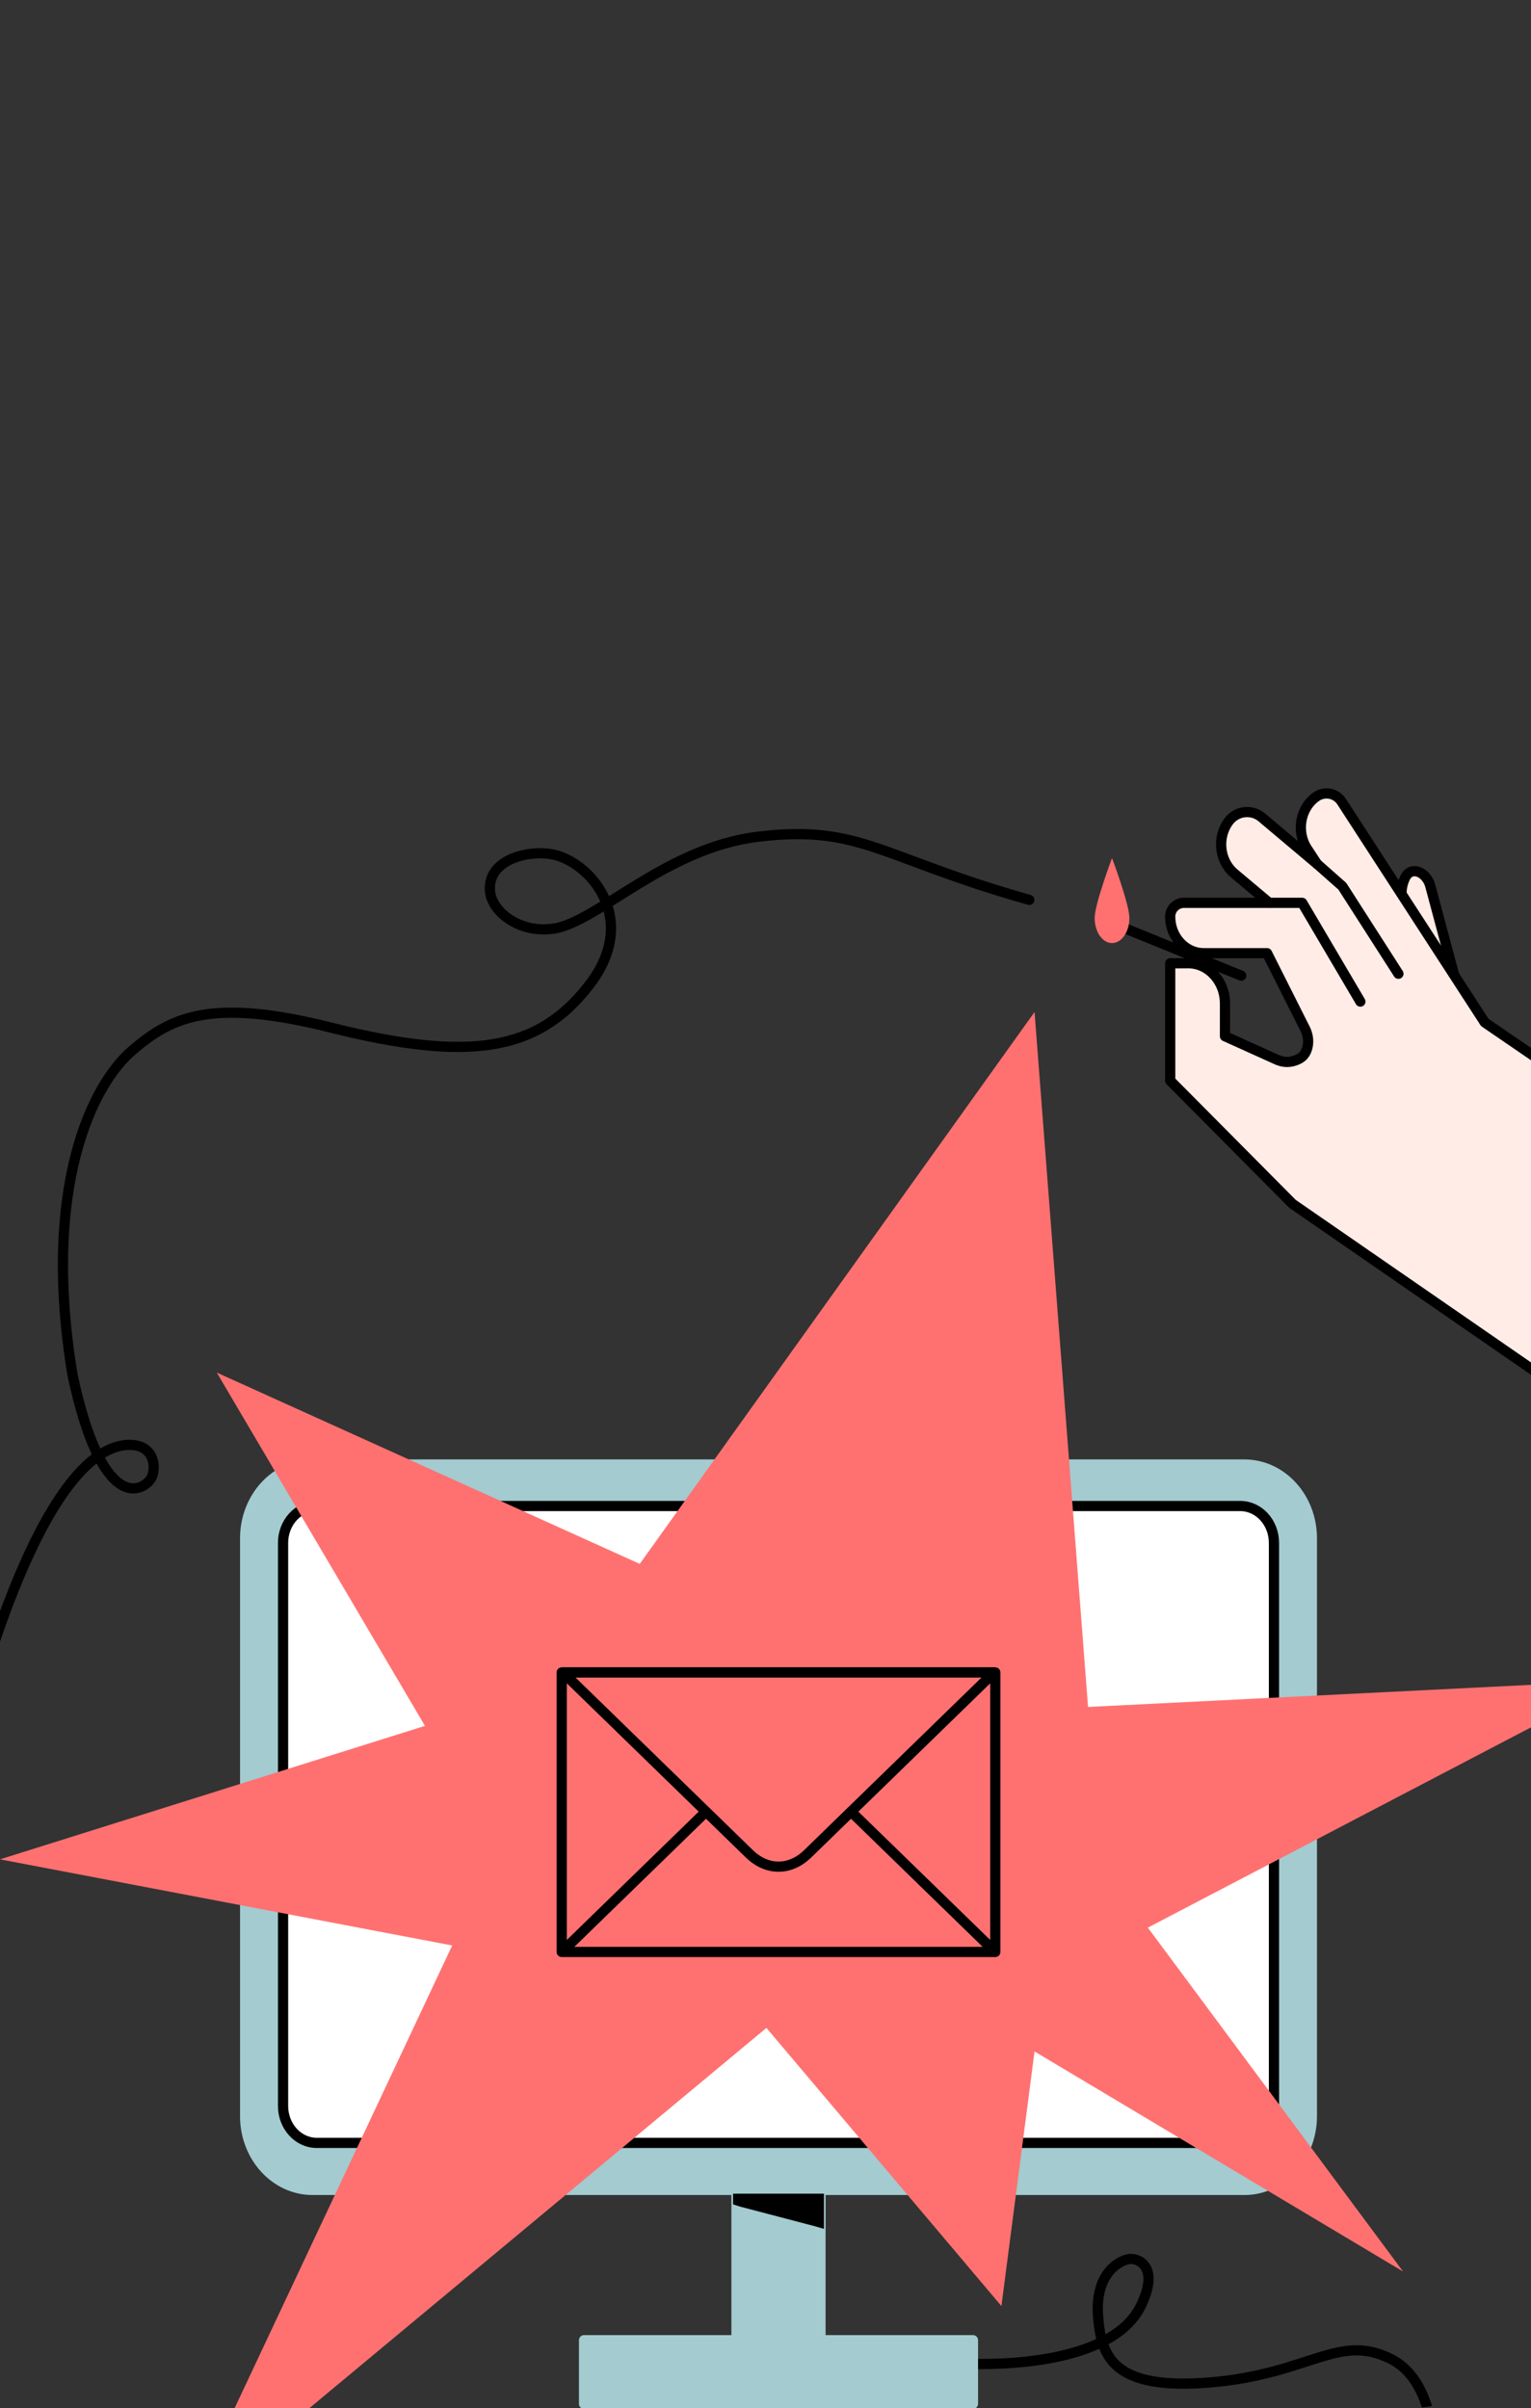
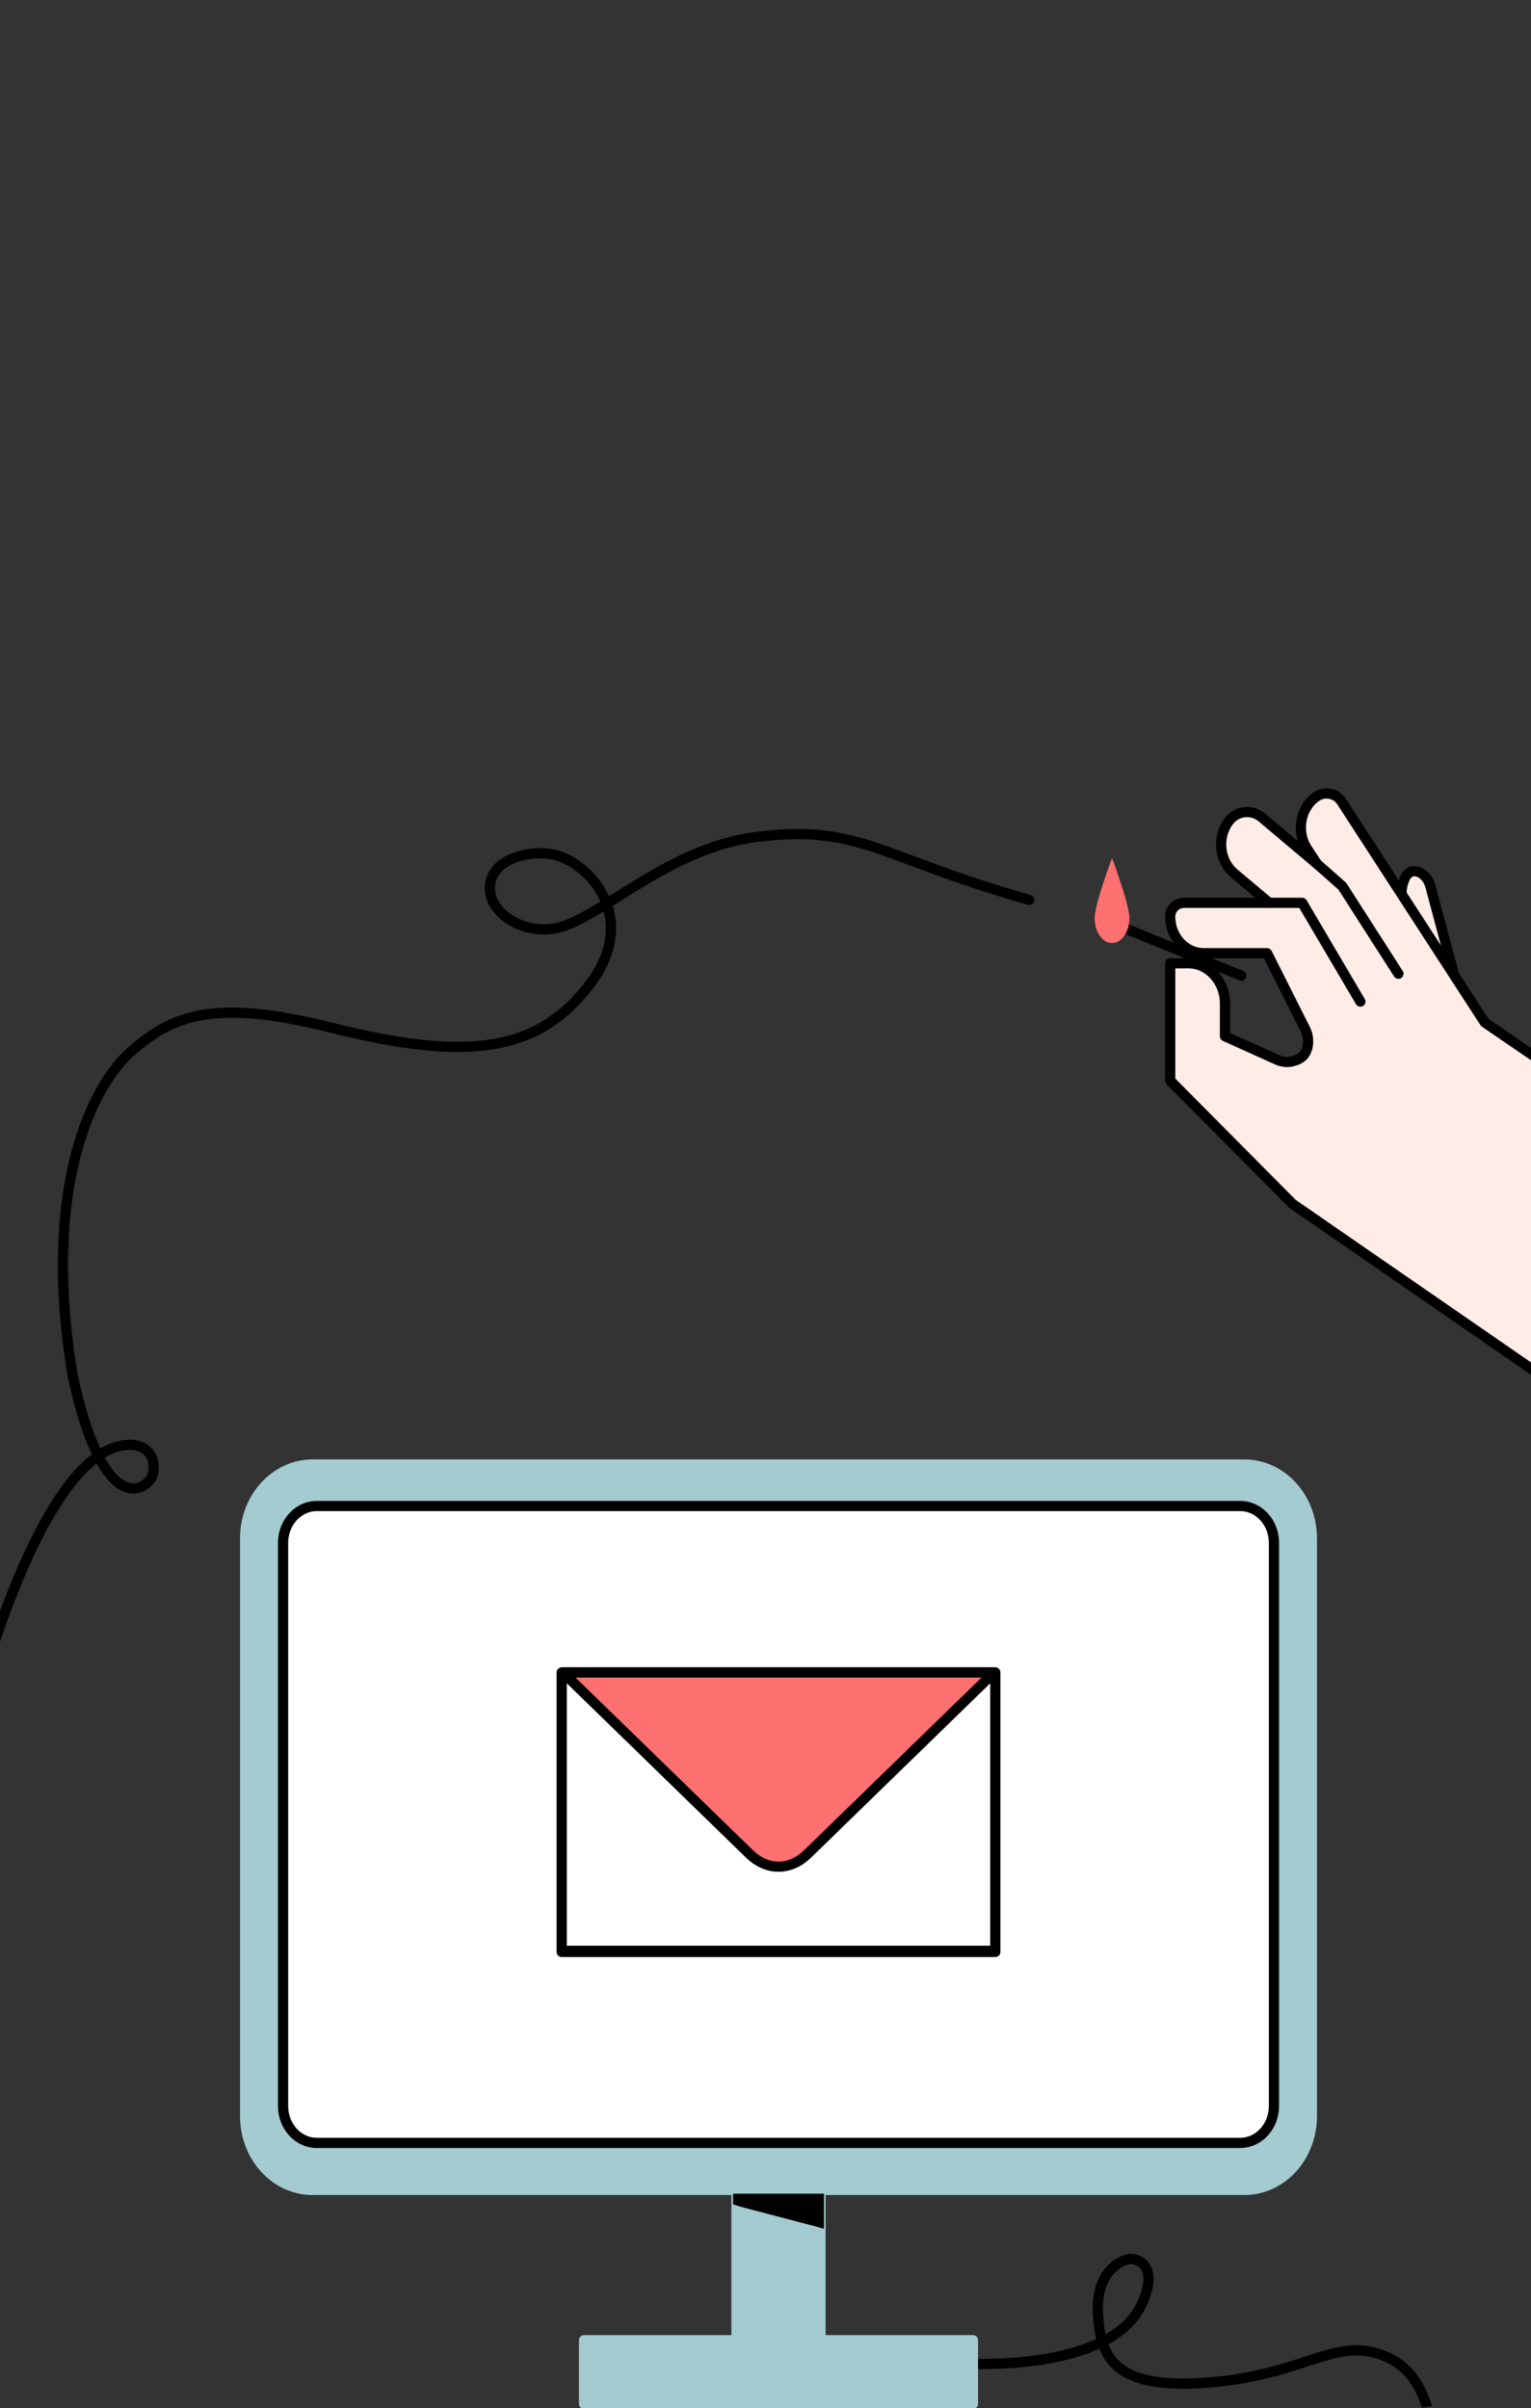
<svg xmlns="http://www.w3.org/2000/svg" width="300" height="472" viewBox="0 0 300 472" fill="none">
  <rect x="0" y="0" width="300" height="472" fill="#333333" stroke="none" />
  <g clip-path="url(#clip0_1881_5262)">
    <path d="M215.672 180.018L243.219 191.228" stroke="black" stroke-width="2" stroke-linecap="round" stroke-linejoin="round" />
    <path d="M221.304 179.93C221.304 182.642 219.78 184.84 217.901 184.84C216.022 184.84 214.498 182.642 214.498 179.93C214.498 177.218 217.901 168.18 217.901 168.18C217.901 168.18 221.304 177.218 221.304 179.93Z" fill="#FF7170" />
    <path d="M285.097 191.681L280.257 173.609C279.548 170.961 276.535 169.54 275.315 172.066C274.625 173.495 274.416 175.205 274.848 176.883L279.109 193.45L285.097 191.681Z" fill="#FFECE6" stroke="black" stroke-width="2" stroke-linecap="round" stroke-linejoin="round" />
    <path d="M229.302 188.807V211.81L253.261 235.951L306.857 272.979L334.466 230.202L290.941 200.394L262.891 157.119C261.804 155.442 259.541 155.005 257.907 156.157V156.157C254.755 158.379 253.946 163.035 256.133 166.367L258.081 169.335L247.26 160.216C245.289 158.556 242.329 158.891 240.78 160.95V160.95C238.432 164.071 238.904 168.697 241.823 171.174L248.699 176.953H231.997C230.508 176.953 229.301 178.16 229.301 179.649V179.649C229.301 183.609 232.236 186.82 235.856 186.82H248.277L255.732 201.644C256.286 202.745 256.49 204.041 256.198 205.257C256.063 205.819 255.828 206.384 255.432 206.837C254.874 207.474 254.031 207.822 253.261 208.012C252.241 208.264 251.173 208.131 250.206 207.695L240.034 203.099V196.675C240.034 192.303 236.782 188.764 232.786 188.787L229.301 188.807L229.302 188.807Z" fill="#FFECE6" stroke="black" stroke-width="2" stroke-linecap="round" stroke-linejoin="round" />
    <path d="M248.791 176.953H255.165L266.564 196.308" stroke="black" stroke-width="2" stroke-linecap="round" stroke-linejoin="round" />
    <path d="M258.086 169.332L263.03 173.703L274.021 190.852" stroke="black" stroke-width="2" stroke-linecap="round" stroke-linejoin="round" />
    <path d="M201.688 176.372C172.341 168.075 168.606 161.557 148.5 164C130.397 166.199 117.106 180.688 108.5 182.007C101.953 183.01 96.282 178.792 96 174.507C95.599 168.402 103.66 166.47 108.5 167.507C115.5 169.007 125.5 179.971 115.5 193.007C105.5 206.043 92.1 208.25 64.751 201.384C41.212 195.475 33.396 199.381 25.734 206.043C18.296 212.511 8.08 232.271 14.213 269.509C19.888 295.993 27.544 292.599 29.467 289.967C30.667 288.324 30.623 283.408 25.734 283.199C20.845 282.99 9.575 286.774 -3.51 329.365" stroke="black" stroke-width="2" stroke-linecap="round" stroke-linejoin="round" />
    <path d="M189.393 463.264C189.393 463.264 217.301 464.961 223.591 451.863C227.404 443.921 222.723 442.438 221.108 442.785C218.607 443.32 214.553 446.266 215.17 454.039C215.787 461.811 218.01 468.593 237.31 466.933C256.611 465.273 262.211 457.299 272.384 462.267C285.425 468.636 281.493 496.715 276.077 511.724" stroke="black" stroke-width="2" stroke-linecap="round" stroke-linejoin="round" />
    <path d="M243.84 287.043H61.258C53.955 287.043 48.035 293.518 48.035 301.507V414.756C48.035 422.745 53.955 429.22 61.258 429.22H144.319V458.671H114.446V471.135H190.651V458.671H160.777V429.22H243.84C251.143 429.22 257.062 422.745 257.062 414.756V301.507C257.062 293.518 251.143 287.043 243.84 287.043Z" fill="#A3CBD0" stroke="#A3CBD0" stroke-width="2" stroke-linecap="round" stroke-linejoin="round" />
    <path d="M243.021 295.174H62.078C58.427 295.174 55.467 298.412 55.467 302.406V412.769C55.467 416.763 58.427 420.001 62.078 420.001H243.021C246.672 420.001 249.632 416.763 249.632 412.769V302.406C249.632 298.412 246.672 295.174 243.021 295.174Z" fill="white" />
    <path d="M243.021 295.174H62.078C58.427 295.174 55.467 298.412 55.467 302.406V412.769C55.467 416.763 58.427 420.001 62.078 420.001H243.021C246.672 420.001 249.632 416.763 249.632 412.769V302.406C249.632 298.412 246.672 295.174 243.021 295.174Z" stroke="black" stroke-width="2" stroke-linecap="round" stroke-linejoin="round" />
-     <path d="M202.719 198.357L125.359 306.518L42.48 269.025L83.273 338.266L0 364.425L88.605 381.307L36.559 492.017L150.181 397.463L196.227 451.977L202.719 402.08L274.928 445.207L224.922 377.811L317.62 329.342L213.203 334.559L202.719 198.357Z" fill="#FF7170" />
    <path d="M195.028 327.797H110.066V382.575H195.028V327.797Z" stroke="black" stroke-width="2" stroke-linecap="round" stroke-linejoin="round" />
-     <path d="M194.785 382.353L152.551 341.246L110.316 382.353" stroke="black" stroke-width="2" stroke-linecap="round" stroke-linejoin="round" />
+     <path d="M194.785 382.353L110.316 382.353" stroke="black" stroke-width="2" stroke-linecap="round" stroke-linejoin="round" />
    <path d="M194.786 327.797L158.269 363.339C154.815 366.701 150.288 366.701 146.833 363.339L110.316 327.797H194.786Z" fill="#FF7170" stroke="black" stroke-width="2" stroke-linecap="round" stroke-linejoin="round" />
    <path d="M161.453 429.951V436.852L159.812 436.372L145.006 432.485L143.646 432.051V429.951H161.453Z" fill="black" />
  </g>
  <defs>
    <clipPath id="clip0_1881_5262">
      <rect width="300" height="472" rx="24" fill="white" />
    </clipPath>
  </defs>
</svg>